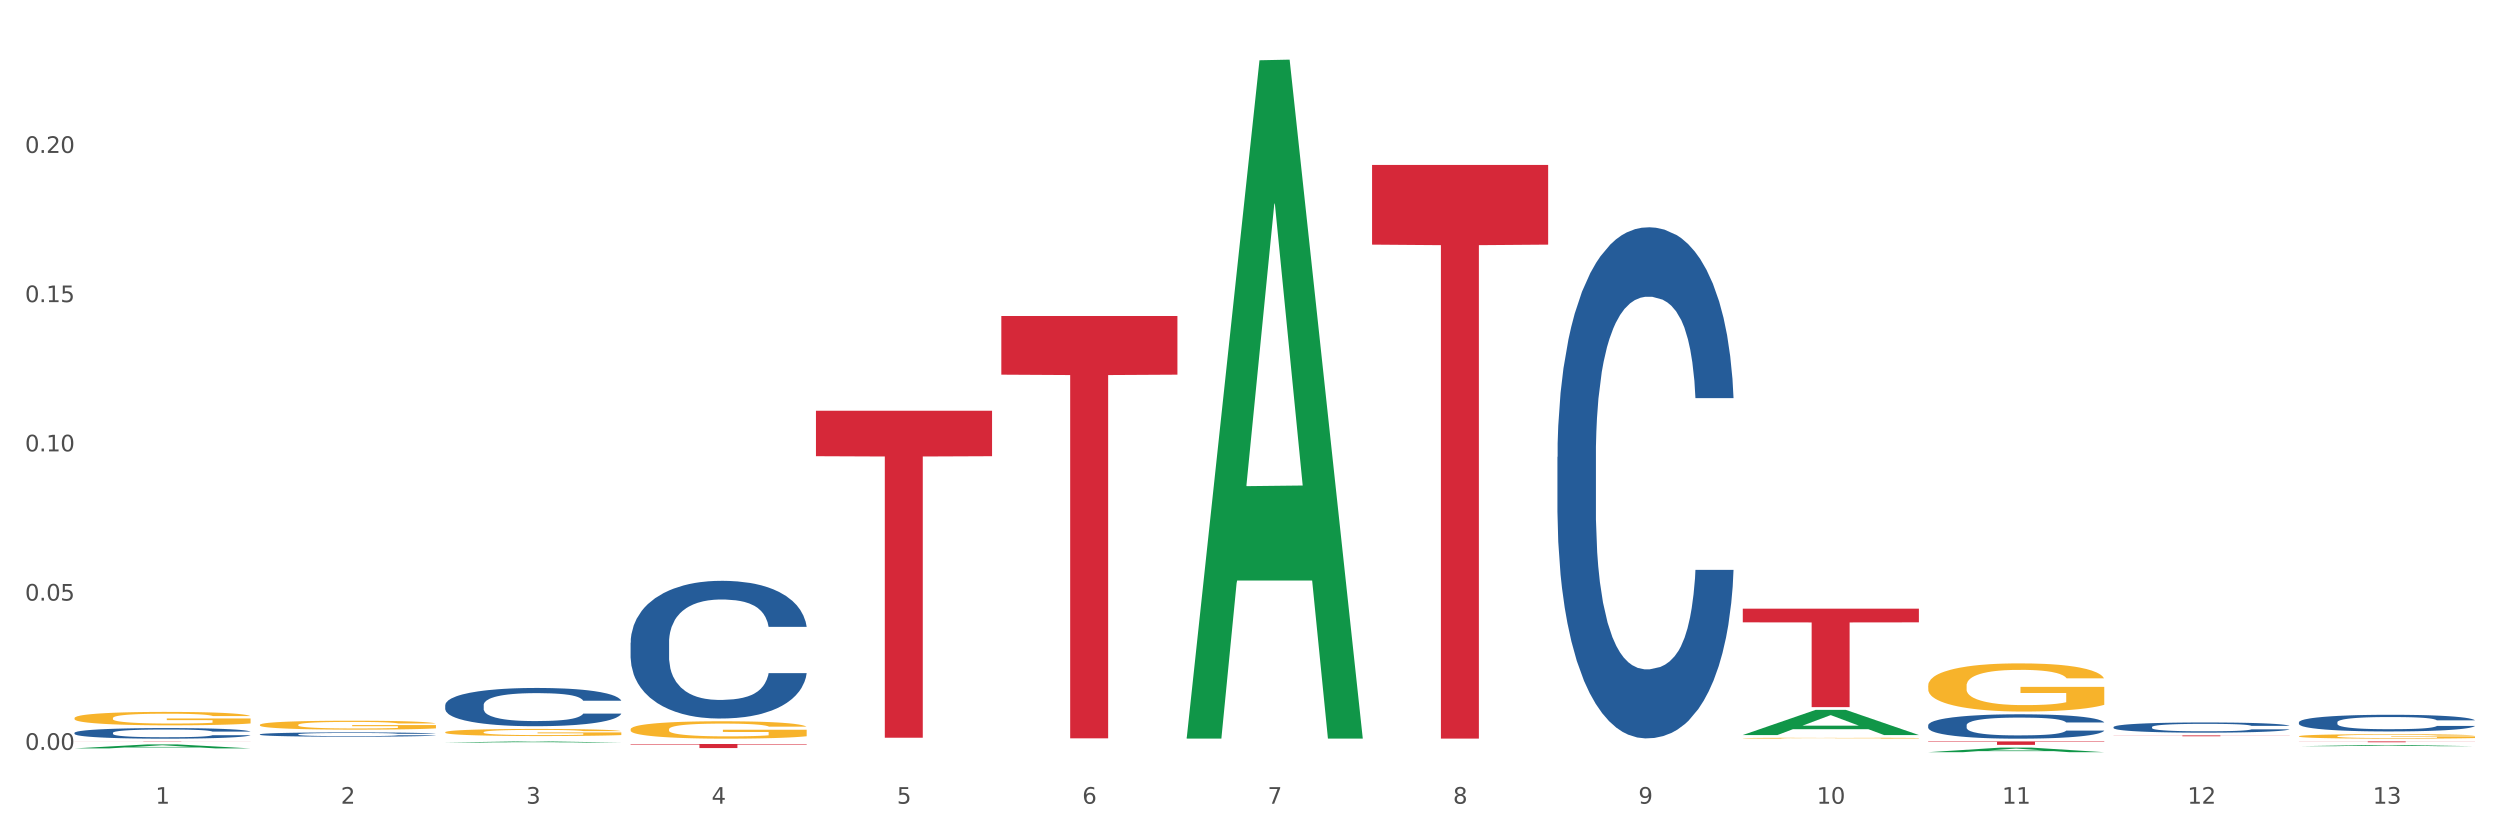
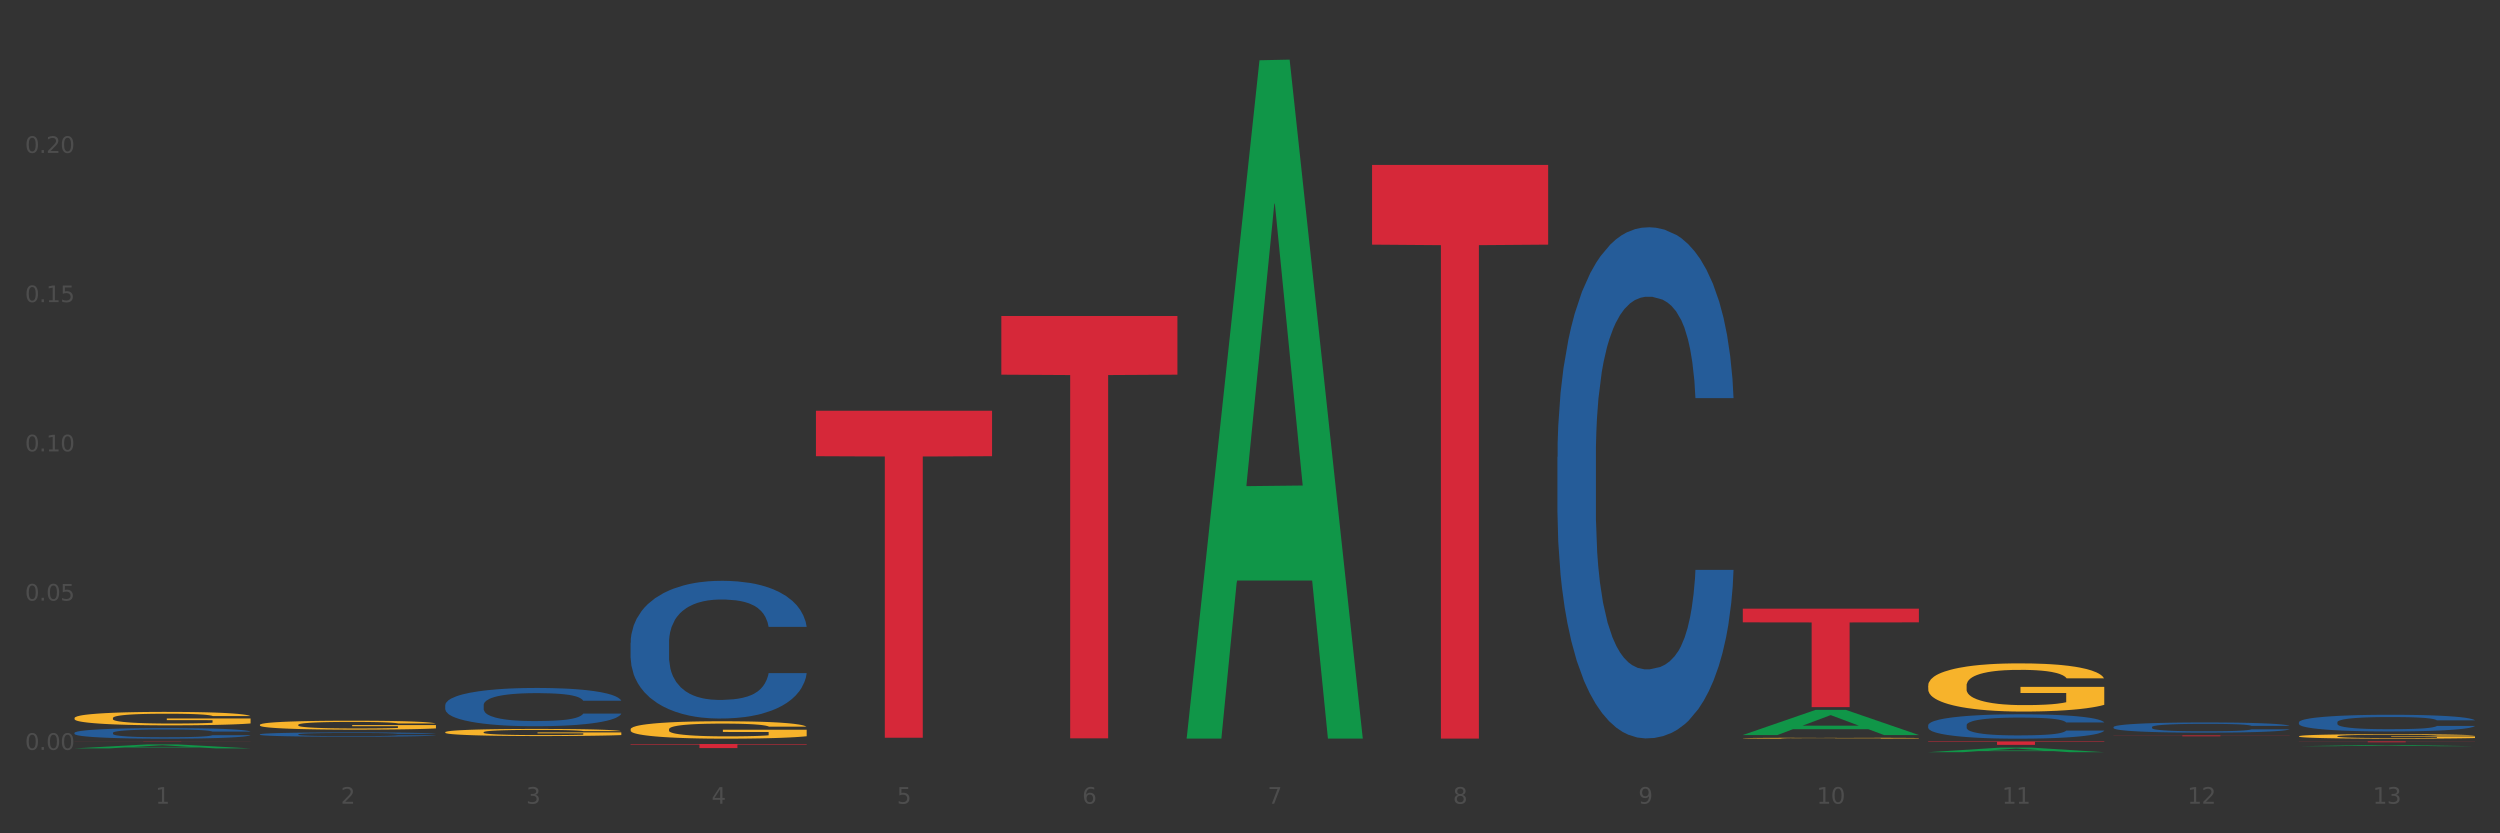
<svg xmlns="http://www.w3.org/2000/svg" xmlns:xlink="http://www.w3.org/1999/xlink" width="1080pt" height="360pt" viewBox="0 0 1080 360" version="1.1">
  <rect x="0" y="0" width="1080" height="360" fill="#333333" stroke="none" />
  <defs>
    <style type="text/css">*{stroke-linejoin: round; stroke-linecap: butt}</style>
  </defs>
  <g id="figure_1">
    <g id="patch_1">
-       <path d="M 0 360  L 1080 360  L 1080 0  L 0 0  z " style="fill: #ffffff; stroke: #ffffff; stroke-linejoin: miter" />
-     </g>
+       </g>
    <g id="axes_1">
      <g id="matplotlib.axis_1">
        <g id="xtick_1">
          <g id="text_1">
            <g style="fill: #4d4d4d" transform="translate(67.159 347.204) scale(0.096 -0.096)">
              <defs>
                <path id="DejaVuSans-31" d="M 794 531  L 1825 531  L 1825 4091  L 703 3866  L 703 4441  L 1819 4666  L 2450 4666  L 2450 531  L 3481 531  L 3481 0  L 794 0  L 794 531  z " transform="scale(0.016)" />
              </defs>
              <use xlink:href="#DejaVuSans-31" />
            </g>
          </g>
        </g>
        <g id="xtick_2">
          <g id="text_2">
            <g style="fill: #4d4d4d" transform="translate(147.238 347.204) scale(0.096 -0.096)">
              <defs>
                <path id="DejaVuSans-32" d="M 1228 531  L 3431 531  L 3431 0  L 469 0  L 469 531  Q 828 903 1448 1529  Q 2069 2156 2228 2338  Q 2531 2678 2651 2914  Q 2772 3150 2772 3378  Q 2772 3750 2511 3984  Q 2250 4219 1831 4219  Q 1534 4219 1204 4116  Q 875 4013 500 3803  L 500 4441  Q 881 4594 1212 4672  Q 1544 4750 1819 4750  Q 2544 4750 2975 4387  Q 3406 4025 3406 3419  Q 3406 3131 3298 2873  Q 3191 2616 2906 2266  Q 2828 2175 2409 1742  Q 1991 1309 1228 531  z " transform="scale(0.016)" />
              </defs>
              <use xlink:href="#DejaVuSans-32" />
            </g>
          </g>
        </g>
        <g id="xtick_3">
          <g id="text_3">
            <g style="fill: #4d4d4d" transform="translate(227.317 347.204) scale(0.096 -0.096)">
              <defs>
                <path id="DejaVuSans-33" d="M 2597 2516  Q 3050 2419 3304 2112  Q 3559 1806 3559 1356  Q 3559 666 3084 287  Q 2609 -91 1734 -91  Q 1441 -91 1130 -33  Q 819 25 488 141  L 488 750  Q 750 597 1062 519  Q 1375 441 1716 441  Q 2309 441 2620 675  Q 2931 909 2931 1356  Q 2931 1769 2642 2001  Q 2353 2234 1838 2234  L 1294 2234  L 1294 2753  L 1863 2753  Q 2328 2753 2575 2939  Q 2822 3125 2822 3475  Q 2822 3834 2567 4026  Q 2313 4219 1838 4219  Q 1578 4219 1281 4162  Q 984 4106 628 3988  L 628 4550  Q 988 4650 1302 4700  Q 1616 4750 1894 4750  Q 2613 4750 3031 4423  Q 3450 4097 3450 3541  Q 3450 3153 3228 2886  Q 3006 2619 2597 2516  z " transform="scale(0.016)" />
              </defs>
              <use xlink:href="#DejaVuSans-33" />
            </g>
          </g>
        </g>
        <g id="xtick_4">
          <g id="text_4">
            <g style="fill: #4d4d4d" transform="translate(307.396 347.204) scale(0.096 -0.096)">
              <defs>
                <path id="DejaVuSans-34" d="M 2419 4116  L 825 1625  L 2419 1625  L 2419 4116  z M 2253 4666  L 3047 4666  L 3047 1625  L 3713 1625  L 3713 1100  L 3047 1100  L 3047 0  L 2419 0  L 2419 1100  L 313 1100  L 313 1709  L 2253 4666  z " transform="scale(0.016)" />
              </defs>
              <use xlink:href="#DejaVuSans-34" />
            </g>
          </g>
        </g>
        <g id="xtick_5">
          <g id="text_5">
            <g style="fill: #4d4d4d" transform="translate(387.475 347.204) scale(0.096 -0.096)">
              <defs>
                <path id="DejaVuSans-35" d="M 691 4666  L 3169 4666  L 3169 4134  L 1269 4134  L 1269 2991  Q 1406 3038 1543 3061  Q 1681 3084 1819 3084  Q 2600 3084 3056 2656  Q 3513 2228 3513 1497  Q 3513 744 3044 326  Q 2575 -91 1722 -91  Q 1428 -91 1123 -41  Q 819 9 494 109  L 494 744  Q 775 591 1075 516  Q 1375 441 1709 441  Q 2250 441 2565 725  Q 2881 1009 2881 1497  Q 2881 1984 2565 2268  Q 2250 2553 1709 2553  Q 1456 2553 1204 2497  Q 953 2441 691 2322  L 691 4666  z " transform="scale(0.016)" />
              </defs>
              <use xlink:href="#DejaVuSans-35" />
            </g>
          </g>
        </g>
        <g id="xtick_6">
          <g id="text_6">
            <g style="fill: #4d4d4d" transform="translate(467.554 347.204) scale(0.096 -0.096)">
              <defs>
                <path id="DejaVuSans-36" d="M 2113 2584  Q 1688 2584 1439 2293  Q 1191 2003 1191 1497  Q 1191 994 1439 701  Q 1688 409 2113 409  Q 2538 409 2786 701  Q 3034 994 3034 1497  Q 3034 2003 2786 2293  Q 2538 2584 2113 2584  z M 3366 4563  L 3366 3988  Q 3128 4100 2886 4159  Q 2644 4219 2406 4219  Q 1781 4219 1451 3797  Q 1122 3375 1075 2522  Q 1259 2794 1537 2939  Q 1816 3084 2150 3084  Q 2853 3084 3261 2657  Q 3669 2231 3669 1497  Q 3669 778 3244 343  Q 2819 -91 2113 -91  Q 1303 -91 875 529  Q 447 1150 447 2328  Q 447 3434 972 4092  Q 1497 4750 2381 4750  Q 2619 4750 2861 4703  Q 3103 4656 3366 4563  z " transform="scale(0.016)" />
              </defs>
              <use xlink:href="#DejaVuSans-36" />
            </g>
          </g>
        </g>
        <g id="xtick_7">
          <g id="text_7">
            <g style="fill: #4d4d4d" transform="translate(547.634 347.204) scale(0.096 -0.096)">
              <defs>
                <path id="DejaVuSans-37" d="M 525 4666  L 3525 4666  L 3525 4397  L 1831 0  L 1172 0  L 2766 4134  L 525 4134  L 525 4666  z " transform="scale(0.016)" />
              </defs>
              <use xlink:href="#DejaVuSans-37" />
            </g>
          </g>
        </g>
        <g id="xtick_8">
          <g id="text_8">
            <g style="fill: #4d4d4d" transform="translate(627.713 347.204) scale(0.096 -0.096)">
              <defs>
                <path id="DejaVuSans-38" d="M 2034 2216  Q 1584 2216 1326 1975  Q 1069 1734 1069 1313  Q 1069 891 1326 650  Q 1584 409 2034 409  Q 2484 409 2743 651  Q 3003 894 3003 1313  Q 3003 1734 2745 1975  Q 2488 2216 2034 2216  z M 1403 2484  Q 997 2584 770 2862  Q 544 3141 544 3541  Q 544 4100 942 4425  Q 1341 4750 2034 4750  Q 2731 4750 3128 4425  Q 3525 4100 3525 3541  Q 3525 3141 3298 2862  Q 3072 2584 2669 2484  Q 3125 2378 3379 2068  Q 3634 1759 3634 1313  Q 3634 634 3220 271  Q 2806 -91 2034 -91  Q 1263 -91 848 271  Q 434 634 434 1313  Q 434 1759 690 2068  Q 947 2378 1403 2484  z M 1172 3481  Q 1172 3119 1398 2916  Q 1625 2713 2034 2713  Q 2441 2713 2670 2916  Q 2900 3119 2900 3481  Q 2900 3844 2670 4047  Q 2441 4250 2034 4250  Q 1625 4250 1398 4047  Q 1172 3844 1172 3481  z " transform="scale(0.016)" />
              </defs>
              <use xlink:href="#DejaVuSans-38" />
            </g>
          </g>
        </g>
        <g id="xtick_9">
          <g id="text_9">
            <g style="fill: #4d4d4d" transform="translate(707.792 347.204) scale(0.096 -0.096)">
              <defs>
                <path id="DejaVuSans-39" d="M 703 97  L 703 672  Q 941 559 1184 500  Q 1428 441 1663 441  Q 2288 441 2617 861  Q 2947 1281 2994 2138  Q 2813 1869 2534 1725  Q 2256 1581 1919 1581  Q 1219 1581 811 2004  Q 403 2428 403 3163  Q 403 3881 828 4315  Q 1253 4750 1959 4750  Q 2769 4750 3195 4129  Q 3622 3509 3622 2328  Q 3622 1225 3098 567  Q 2575 -91 1691 -91  Q 1453 -91 1209 -44  Q 966 3 703 97  z M 1959 2075  Q 2384 2075 2632 2365  Q 2881 2656 2881 3163  Q 2881 3666 2632 3958  Q 2384 4250 1959 4250  Q 1534 4250 1286 3958  Q 1038 3666 1038 3163  Q 1038 2656 1286 2365  Q 1534 2075 1959 2075  z " transform="scale(0.016)" />
              </defs>
              <use xlink:href="#DejaVuSans-39" />
            </g>
          </g>
        </g>
        <g id="xtick_10">
          <g id="text_10">
            <g style="fill: #4d4d4d" transform="translate(784.817 347.204) scale(0.096 -0.096)">
              <defs>
                <path id="DejaVuSans-30" d="M 2034 4250  Q 1547 4250 1301 3770  Q 1056 3291 1056 2328  Q 1056 1369 1301 889  Q 1547 409 2034 409  Q 2525 409 2770 889  Q 3016 1369 3016 2328  Q 3016 3291 2770 3770  Q 2525 4250 2034 4250  z M 2034 4750  Q 2819 4750 3233 4129  Q 3647 3509 3647 2328  Q 3647 1150 3233 529  Q 2819 -91 2034 -91  Q 1250 -91 836 529  Q 422 1150 422 2328  Q 422 3509 836 4129  Q 1250 4750 2034 4750  z " transform="scale(0.016)" />
              </defs>
              <use xlink:href="#DejaVuSans-31" />
              <use xlink:href="#DejaVuSans-30" transform="translate(63.623 0)" />
            </g>
          </g>
        </g>
        <g id="xtick_11">
          <g id="text_11">
            <g style="fill: #4d4d4d" transform="translate(864.896 347.204) scale(0.096 -0.096)">
              <use xlink:href="#DejaVuSans-31" />
              <use xlink:href="#DejaVuSans-31" transform="translate(63.623 0)" />
            </g>
          </g>
        </g>
        <g id="xtick_12">
          <g id="text_12">
            <g style="fill: #4d4d4d" transform="translate(944.975 347.204) scale(0.096 -0.096)">
              <use xlink:href="#DejaVuSans-31" />
              <use xlink:href="#DejaVuSans-32" transform="translate(63.623 0)" />
            </g>
          </g>
        </g>
        <g id="xtick_13">
          <g id="text_13">
            <g style="fill: #4d4d4d" transform="translate(1025.054 347.204) scale(0.096 -0.096)">
              <use xlink:href="#DejaVuSans-31" />
              <use xlink:href="#DejaVuSans-33" transform="translate(63.623 0)" />
            </g>
          </g>
        </g>
        <g id="xtick_14" />
        <g id="xtick_15" />
        <g id="xtick_16" />
        <g id="xtick_17" />
        <g id="xtick_18" />
        <g id="xtick_19" />
        <g id="xtick_20" />
        <g id="xtick_21" />
        <g id="xtick_22" />
        <g id="xtick_23" />
        <g id="xtick_24" />
        <g id="xtick_25" />
      </g>
      <g id="matplotlib.axis_2">
        <g id="ytick_1">
          <g id="text_14">
            <g style="fill: #4d4d4d" transform="translate(10.8 323.934) scale(0.096 -0.096)">
              <defs>
                <path id="DejaVuSans-2e" d="M 684 794  L 1344 794  L 1344 0  L 684 0  L 684 794  z " transform="scale(0.016)" />
              </defs>
              <use xlink:href="#DejaVuSans-30" />
              <use xlink:href="#DejaVuSans-2e" transform="translate(63.623 0)" />
              <use xlink:href="#DejaVuSans-30" transform="translate(95.41 0)" />
              <use xlink:href="#DejaVuSans-30" transform="translate(159.033 0)" />
            </g>
          </g>
        </g>
        <g id="ytick_2">
          <g id="text_15">
            <g style="fill: #4d4d4d" transform="translate(10.8 259.464) scale(0.096 -0.096)">
              <use xlink:href="#DejaVuSans-30" />
              <use xlink:href="#DejaVuSans-2e" transform="translate(63.623 0)" />
              <use xlink:href="#DejaVuSans-30" transform="translate(95.41 0)" />
              <use xlink:href="#DejaVuSans-35" transform="translate(159.033 0)" />
            </g>
          </g>
        </g>
        <g id="ytick_3">
          <g id="text_16">
            <g style="fill: #4d4d4d" transform="translate(10.8 194.993) scale(0.096 -0.096)">
              <use xlink:href="#DejaVuSans-30" />
              <use xlink:href="#DejaVuSans-2e" transform="translate(63.623 0)" />
              <use xlink:href="#DejaVuSans-31" transform="translate(95.41 0)" />
              <use xlink:href="#DejaVuSans-30" transform="translate(159.033 0)" />
            </g>
          </g>
        </g>
        <g id="ytick_4">
          <g id="text_17">
            <g style="fill: #4d4d4d" transform="translate(10.8 130.523) scale(0.096 -0.096)">
              <use xlink:href="#DejaVuSans-30" />
              <use xlink:href="#DejaVuSans-2e" transform="translate(63.623 0)" />
              <use xlink:href="#DejaVuSans-31" transform="translate(95.41 0)" />
              <use xlink:href="#DejaVuSans-35" transform="translate(159.033 0)" />
            </g>
          </g>
        </g>
        <g id="ytick_5">
          <g id="text_18">
            <g style="fill: #4d4d4d" transform="translate(10.8 66.053) scale(0.096 -0.096)">
              <use xlink:href="#DejaVuSans-30" />
              <use xlink:href="#DejaVuSans-2e" transform="translate(63.623 0)" />
              <use xlink:href="#DejaVuSans-32" transform="translate(95.41 0)" />
              <use xlink:href="#DejaVuSans-30" transform="translate(159.033 0)" />
            </g>
          </g>
        </g>
        <g id="ytick_6" />
        <g id="ytick_7" />
        <g id="ytick_8" />
        <g id="ytick_9" />
        <g id="ytick_10" />
      </g>
      <g id="PolyCollection_1">
        <path d="M 993.125 318.062  L 993.215 318.06  L 993.215 317.996  L 993.394 317.941  L 994.292 317.808  L 995.64 317.698  L 996.628 317.639  L 997.616 317.591  L 998.783 317.543  L 1000.22 317.493  L 1002.825 317.421  L 1004.442 317.383  L 1006.418 317.344  L 1010.01 317.287  L 1012.615 317.255  L 1015.31 317.229  L 1019.711 317.197  L 1022.585 317.183  L 1025.639 317.172  L 1029.321 317.165  L 1032.105 317.163  L 1038.213 317.168  L 1043.422 317.184  L 1045.937 317.197  L 1049.171 317.218  L 1050.877 317.232  L 1053.662 317.261  L 1056.536 317.298  L 1058.512 317.33  L 1061.476 317.39  L 1063.721 317.451  L 1065.787 317.525  L 1066.865 317.577  L 1067.673 317.625  L 1068.392 317.68  L 1069.11 317.767  L 1052.943 317.767  L 1052.314 317.705  L 1051.326 317.646  L 1049.889 317.589  L 1048.632 317.554  L 1046.476 317.509  L 1044.5 317.481  L 1042.434 317.46  L 1039.92 317.442  L 1037.944 317.433  L 1035.159 317.426  L 1029.68 317.428  L 1025.998 317.442  L 1023.483 317.46  L 1021.866 317.476  L 1020.429 317.493  L 1018.813 317.518  L 1016.926 317.556  L 1015.579 317.589  L 1014.232 317.632  L 1013.154 317.675  L 1012.166 317.724  L 1011.358 317.778  L 1010.729 317.833  L 1010.19 317.9  L 1009.741 318.012  L 1009.741 318.256  L 1009.921 318.311  L 1010.37 318.384  L 1010.909 318.439  L 1011.807 318.504  L 1012.615 318.549  L 1014.142 318.613  L 1015.849 318.666  L 1017.196 318.7  L 1018.543 318.728  L 1020.878 318.767  L 1023.483 318.799  L 1025.728 318.819  L 1028.782 318.837  L 1030.848 318.844  L 1032.644 318.847  L 1037.045 318.847  L 1040.189 318.842  L 1043.692 318.83  L 1046.386 318.814  L 1048.632 318.794  L 1051.147 318.762  L 1052.763 318.732  L 1052.763 318.361  L 1033.004 318.359  L 1033.004 318.112  L 1069.2 318.112  L 1069.2 318.837  L 1067.673 318.874  L 1065.967 318.908  L 1064.17 318.938  L 1061.476 318.975  L 1058.242 319.011  L 1055.368 319.036  L 1052.314 319.057  L 1048.722 319.077  L 1044.051 319.094  L 1041.177 319.101  L 1037.584 319.107  L 1033.363 319.109  L 1029.68 319.105  L 1026.088 319.096  L 1022.315 319.08  L 1018.633 319.057  L 1015.849 319.034  L 1013.064 319.005  L 1010.1 318.968  L 1007.765 318.933  L 1005.969 318.901  L 1003.993 318.86  L 1001.837 318.806  L 1000.22 318.759  L 998.783 318.709  L 997.256 318.645  L 996.179 318.59  L 995.101 318.52  L 994.472 318.469  L 993.754 318.389  L 993.215 318.277  L 993.125 318.062  z " clip-path="url(#pa8d720cf27)" style="fill: #f7b32b" />
        <path d="M 752.887 318.897  L 752.977 318.896  L 752.977 318.883  L 753.157 318.872  L 754.055 318.845  L 755.402 318.823  L 756.39 318.811  L 757.378 318.801  L 758.546 318.792  L 759.983 318.782  L 762.588 318.767  L 764.204 318.759  L 766.18 318.751  L 769.773 318.74  L 772.378 318.733  L 775.072 318.728  L 779.473 318.721  L 782.347 318.719  L 785.401 318.716  L 789.084 318.715  L 791.868 318.715  L 797.976 318.716  L 803.185 318.719  L 805.7 318.721  L 808.933 318.726  L 810.64 318.729  L 813.424 318.734  L 816.298 318.742  L 818.274 318.748  L 821.238 318.761  L 823.484 318.773  L 825.549 318.788  L 826.627 318.798  L 827.436 318.808  L 828.154 318.819  L 828.873 318.837  L 812.706 318.837  L 812.077 318.824  L 811.089 318.812  L 809.652 318.801  L 808.394 318.794  L 806.239 318.785  L 804.263 318.779  L 802.197 318.775  L 799.682 318.771  L 797.706 318.769  L 794.922 318.768  L 789.443 318.768  L 785.76 318.771  L 783.246 318.775  L 781.629 318.778  L 780.192 318.782  L 778.575 318.787  L 776.689 318.794  L 775.342 318.801  L 773.994 318.81  L 772.917 318.818  L 771.929 318.828  L 771.12 318.839  L 770.492 318.85  L 769.953 318.864  L 769.504 318.887  L 769.504 318.936  L 769.683 318.947  L 770.132 318.962  L 770.671 318.973  L 771.569 318.986  L 772.378 318.995  L 773.905 319.008  L 775.611 319.019  L 776.958 319.026  L 778.306 319.032  L 780.641 319.039  L 783.246 319.046  L 785.491 319.05  L 788.545 319.053  L 790.611 319.055  L 792.407 319.056  L 796.808 319.056  L 799.952 319.055  L 803.454 319.052  L 806.149 319.049  L 808.394 319.045  L 810.909 319.038  L 812.526 319.032  L 812.526 318.957  L 792.766 318.957  L 792.766 318.907  L 828.963 318.907  L 828.963 319.053  L 827.436 319.061  L 825.729 319.068  L 823.933 319.074  L 821.238 319.082  L 818.005 319.089  L 815.131 319.094  L 812.077 319.098  L 808.484 319.102  L 803.814 319.106  L 800.94 319.107  L 797.347 319.108  L 793.125 319.109  L 789.443 319.108  L 785.85 319.106  L 782.078 319.103  L 778.395 319.098  L 775.611 319.093  L 772.827 319.088  L 769.863 319.08  L 767.528 319.073  L 765.731 319.066  L 763.755 319.058  L 761.6 319.047  L 759.983 319.038  L 758.546 319.028  L 757.019 319.015  L 755.941 319.004  L 754.863 318.989  L 754.235 318.979  L 753.516 318.963  L 752.977 318.94  L 752.887 318.897  z " clip-path="url(#pa8d720cf27)" style="fill: #f7b32b" />
        <path d="M 32.175 316.584  L 32.265 316.579  L 32.265 316.462  L 32.535 316.303  L 33.524 316.01  L 34.783 315.788  L 36.941 315.528  L 38.11 315.42  L 39.639 315.298  L 42.786 315.101  L 46.383 314.934  L 48.901 314.842  L 50.789 314.783  L 55.016 314.678  L 57.443 314.632  L 59.961 314.595  L 62.119 314.57  L 65.716 314.54  L 68.594 314.528  L 71.921 314.524  L 74.709 314.528  L 78.396 314.544  L 83.791 314.595  L 85.859 314.624  L 88.647 314.674  L 91.524 314.741  L 93.862 314.808  L 96.56 314.905  L 99.348 315.03  L 102.045 315.189  L 103.934 315.336  L 105.463 315.491  L 106.811 315.679  L 107.801 315.884  L 108.25 316.056  L 91.794 316.056  L 91.345 315.901  L 90.445 315.734  L 89.546 315.621  L 88.557 315.528  L 87.028 315.424  L 85.679 315.357  L 83.431 315.277  L 81.363 315.227  L 79.655 315.198  L 77.586 315.173  L 73.18 315.147  L 70.033 315.147  L 68.054 315.156  L 65.627 315.177  L 63.558 315.206  L 61.13 315.256  L 59.242 315.311  L 57.354 315.382  L 56.274 315.432  L 54.656 315.524  L 53.577 315.6  L 52.138 315.729  L 51.329 315.822  L 49.89 316.06  L 49.26 316.236  L 48.991 316.358  L 48.811 316.492  L 48.811 317.145  L 49.35 317.438  L 49.8 317.563  L 50.519 317.706  L 51.868 317.89  L 53.847 318.07  L 55.915 318.2  L 57.623 318.279  L 59.242 318.338  L 60.861 318.384  L 62.839 318.426  L 64.457 318.451  L 66.885 318.476  L 69.763 318.489  L 72.011 318.489  L 76.597 318.468  L 78.665 318.447  L 80.644 318.418  L 82.802 318.372  L 84.51 318.321  L 85.5 318.284  L 87.118 318.204  L 88.377 318.12  L 89.456 318.024  L 90.176 317.94  L 90.985 317.815  L 91.614 317.672  L 91.794 317.597  L 108.25 317.597  L 107.89 317.748  L 107.261 317.894  L 106.002 318.091  L 105.013 318.204  L 103.484 318.342  L 101.866 318.46  L 99.618 318.589  L 97.549 318.686  L 95.391 318.769  L 93.053 318.845  L 88.827 318.949  L 87.298 318.979  L 84.061 319.029  L 81.543 319.058  L 77.856 319.088  L 74.079 319.104  L 70.123 319.109  L 66.616 319.1  L 62.749 319.075  L 60.321 319.05  L 57.623 319.012  L 54.476 318.954  L 51.509 318.882  L 48.721 318.799  L 46.113 318.702  L 43.685 318.594  L 40.538 318.413  L 38.2 318.238  L 36.491 318.074  L 35.322 317.936  L 34.153 317.76  L 33.524 317.639  L 32.535 317.346  L 32.175 317.074  L 32.175 316.584  z " clip-path="url(#pa8d720cf27)" style="fill: #255c99" />
        <path d="M 832.967 296.196  L 833.056 296.177  L 833.056 295.493  L 833.236 294.903  L 834.134 293.477  L 835.481 292.299  L 836.469 291.672  L 837.457 291.158  L 838.625 290.645  L 840.062 290.113  L 842.667 289.333  L 844.283 288.934  L 846.259 288.516  L 849.852 287.908  L 852.457 287.565  L 855.151 287.28  L 859.552 286.938  L 862.427 286.786  L 865.48 286.672  L 869.163 286.596  L 871.947 286.577  L 878.055 286.634  L 883.264 286.805  L 885.779 286.938  L 889.012 287.166  L 890.719 287.318  L 893.503 287.623  L 896.377 288.022  L 898.353 288.364  L 901.317 289.01  L 903.563 289.657  L 905.629 290.455  L 906.706 291.006  L 907.515 291.519  L 908.233 292.109  L 908.952 293.04  L 892.785 293.04  L 892.156 292.375  L 891.168 291.748  L 889.731 291.139  L 888.474 290.759  L 886.318 290.284  L 884.342 289.98  L 882.276 289.752  L 879.761 289.562  L 877.785 289.466  L 875.001 289.39  L 869.522 289.409  L 865.84 289.562  L 863.325 289.752  L 861.708 289.923  L 860.271 290.113  L 858.654 290.379  L 856.768 290.778  L 855.421 291.139  L 854.074 291.596  L 852.996 292.052  L 852.008 292.584  L 851.199 293.154  L 850.571 293.744  L 850.032 294.466  L 849.583 295.664  L 849.583 298.268  L 849.762 298.857  L 850.211 299.637  L 850.75 300.226  L 851.648 300.929  L 852.457 301.404  L 853.984 302.089  L 855.69 302.659  L 857.038 303.02  L 858.385 303.324  L 860.72 303.743  L 863.325 304.085  L 865.57 304.294  L 868.624 304.484  L 870.69 304.56  L 872.486 304.598  L 876.887 304.598  L 880.031 304.541  L 883.534 304.408  L 886.228 304.237  L 888.474 304.028  L 890.988 303.686  L 892.605 303.362  L 892.605 299.389  L 872.845 299.37  L 872.845 296.728  L 909.042 296.728  L 909.042 304.484  L 907.515 304.883  L 905.808 305.244  L 904.012 305.568  L 901.317 305.967  L 898.084 306.347  L 895.21 306.613  L 892.156 306.841  L 888.563 307.05  L 883.893 307.24  L 881.019 307.316  L 877.426 307.374  L 873.205 307.393  L 869.522 307.355  L 865.929 307.259  L 862.157 307.088  L 858.475 306.841  L 855.69 306.594  L 852.906 306.29  L 849.942 305.891  L 847.607 305.511  L 845.81 305.168  L 843.834 304.731  L 841.679 304.161  L 840.062 303.648  L 838.625 303.115  L 837.098 302.431  L 836.02 301.842  L 834.942 301.1  L 834.314 300.549  L 833.595 299.694  L 833.056 298.496  L 832.967 296.196  z " clip-path="url(#pa8d720cf27)" style="fill: #f7b32b" />
        <path d="M 272.412 315.062  L 272.502 315.055  L 272.502 314.808  L 272.682 314.595  L 273.58 314.079  L 274.927 313.653  L 275.915 313.427  L 276.903 313.241  L 278.071 313.056  L 279.508 312.863  L 282.113 312.581  L 283.729 312.437  L 285.705 312.286  L 289.298 312.066  L 291.903 311.942  L 294.597 311.839  L 298.998 311.716  L 301.873 311.661  L 304.926 311.62  L 308.609 311.592  L 311.393 311.585  L 317.501 311.606  L 322.71 311.668  L 325.225 311.716  L 328.458 311.798  L 330.165 311.853  L 332.949 311.963  L 335.823 312.107  L 337.799 312.231  L 340.763 312.465  L 343.009 312.698  L 345.075 312.987  L 346.152 313.186  L 346.961 313.372  L 347.679 313.585  L 348.398 313.921  L 332.231 313.921  L 331.602 313.681  L 330.614 313.454  L 329.177 313.234  L 327.919 313.097  L 325.764 312.925  L 323.788 312.815  L 321.722 312.733  L 319.207 312.664  L 317.231 312.63  L 314.447 312.602  L 308.968 312.609  L 305.286 312.664  L 302.771 312.733  L 301.154 312.794  L 299.717 312.863  L 298.1 312.959  L 296.214 313.104  L 294.867 313.234  L 293.52 313.399  L 292.442 313.564  L 291.454 313.756  L 290.645 313.962  L 290.017 314.175  L 289.478 314.437  L 289.029 314.869  L 289.029 315.811  L 289.208 316.024  L 289.657 316.305  L 290.196 316.518  L 291.094 316.773  L 291.903 316.944  L 293.43 317.192  L 295.136 317.398  L 296.483 317.528  L 297.831 317.638  L 300.166 317.789  L 302.771 317.913  L 305.016 317.989  L 308.07 318.057  L 310.136 318.085  L 311.932 318.099  L 316.333 318.099  L 319.477 318.078  L 322.98 318.03  L 325.674 317.968  L 327.919 317.892  L 330.434 317.769  L 332.051 317.652  L 332.051 316.216  L 312.291 316.209  L 312.291 315.254  L 348.488 315.254  L 348.488 318.057  L 346.961 318.202  L 345.254 318.332  L 343.458 318.449  L 340.763 318.593  L 337.53 318.731  L 334.656 318.827  L 331.602 318.909  L 328.009 318.985  L 323.339 319.054  L 320.465 319.081  L 316.872 319.102  L 312.651 319.109  L 308.968 319.095  L 305.375 319.06  L 301.603 318.999  L 297.921 318.909  L 295.136 318.82  L 292.352 318.71  L 289.388 318.566  L 287.053 318.428  L 285.256 318.305  L 283.28 318.147  L 281.125 317.941  L 279.508 317.755  L 278.071 317.563  L 276.544 317.315  L 275.466 317.102  L 274.388 316.834  L 273.76 316.635  L 273.041 316.326  L 272.502 315.893  L 272.412 315.062  z " clip-path="url(#pa8d720cf27)" style="fill: #f7b32b" />
        <path d="M 192.333 316.323  L 192.423 316.32  L 192.423 316.22  L 192.603 316.133  L 193.501 315.923  L 194.848 315.749  L 195.836 315.656  L 196.824 315.581  L 197.992 315.505  L 199.429 315.427  L 202.034 315.312  L 203.65 315.253  L 205.626 315.191  L 209.219 315.102  L 211.824 315.051  L 214.518 315.009  L 218.919 314.959  L 221.793 314.936  L 224.847 314.919  L 228.53 314.908  L 231.314 314.905  L 237.422 314.914  L 242.631 314.939  L 245.146 314.959  L 248.379 314.992  L 250.086 315.015  L 252.87 315.06  L 255.744 315.118  L 257.72 315.169  L 260.684 315.264  L 262.93 315.359  L 264.995 315.477  L 266.073 315.558  L 266.882 315.634  L 267.6 315.721  L 268.319 315.858  L 252.152 315.858  L 251.523 315.76  L 250.535 315.668  L 249.098 315.578  L 247.84 315.522  L 245.685 315.452  L 243.709 315.407  L 241.643 315.373  L 239.128 315.345  L 237.152 315.331  L 234.368 315.32  L 228.889 315.323  L 225.206 315.345  L 222.692 315.373  L 221.075 315.399  L 219.638 315.427  L 218.021 315.466  L 216.135 315.525  L 214.788 315.578  L 213.44 315.645  L 212.363 315.712  L 211.375 315.791  L 210.566 315.875  L 209.937 315.962  L 209.399 316.068  L 208.949 316.245  L 208.949 316.629  L 209.129 316.716  L 209.578 316.83  L 210.117 316.917  L 211.015 317.021  L 211.824 317.091  L 213.351 317.192  L 215.057 317.276  L 216.404 317.329  L 217.752 317.374  L 220.087 317.436  L 222.692 317.486  L 224.937 317.517  L 227.991 317.545  L 230.057 317.556  L 231.853 317.562  L 236.254 317.562  L 239.398 317.553  L 242.9 317.534  L 245.595 317.508  L 247.84 317.478  L 250.355 317.427  L 251.972 317.38  L 251.972 316.794  L 232.212 316.791  L 232.212 316.402  L 268.408 316.402  L 268.408 317.545  L 266.882 317.604  L 265.175 317.657  L 263.379 317.705  L 260.684 317.763  L 257.451 317.819  L 254.577 317.859  L 251.523 317.892  L 247.93 317.923  L 243.26 317.951  L 240.386 317.962  L 236.793 317.971  L 232.571 317.974  L 228.889 317.968  L 225.296 317.954  L 221.524 317.929  L 217.841 317.892  L 215.057 317.856  L 212.273 317.811  L 209.309 317.752  L 206.974 317.696  L 205.177 317.646  L 203.201 317.581  L 201.046 317.497  L 199.429 317.422  L 197.992 317.343  L 196.465 317.242  L 195.387 317.155  L 194.309 317.046  L 193.681 316.965  L 192.962 316.839  L 192.423 316.662  L 192.333 316.323  z " clip-path="url(#pa8d720cf27)" style="fill: #f7b32b" />
        <path d="M 112.254 317.23  L 112.344 317.229  L 112.344 317.181  L 112.614 317.116  L 113.603 316.996  L 114.862 316.905  L 117.02 316.799  L 118.189 316.755  L 119.718 316.705  L 122.865 316.625  L 126.462 316.556  L 128.98 316.519  L 130.868 316.495  L 135.095 316.452  L 137.523 316.433  L 140.04 316.418  L 142.199 316.408  L 145.796 316.396  L 148.673 316.39  L 152 316.389  L 154.788 316.39  L 158.475 316.397  L 163.87 316.418  L 165.938 316.43  L 168.726 316.45  L 171.604 316.478  L 173.942 316.505  L 176.639 316.544  L 179.427 316.596  L 182.125 316.661  L 184.013 316.721  L 185.542 316.784  L 186.891 316.861  L 187.88 316.945  L 188.329 317.015  L 171.873 317.015  L 171.424 316.952  L 170.525 316.883  L 169.625 316.837  L 168.636 316.799  L 167.107 316.757  L 165.759 316.729  L 163.51 316.697  L 161.442 316.676  L 159.734 316.664  L 157.665 316.654  L 153.259 316.644  L 150.112 316.644  L 148.134 316.647  L 145.706 316.656  L 143.637 316.668  L 141.209 316.688  L 139.321 316.71  L 137.433 316.739  L 136.354 316.76  L 134.735 316.798  L 133.656 316.828  L 132.217 316.881  L 131.408 316.919  L 129.969 317.017  L 129.34 317.088  L 129.07 317.138  L 128.89 317.193  L 128.89 317.46  L 129.43 317.58  L 129.879 317.631  L 130.599 317.689  L 131.947 317.764  L 133.926 317.838  L 135.994 317.891  L 137.702 317.923  L 139.321 317.947  L 140.94 317.966  L 142.918 317.983  L 144.537 317.994  L 146.965 318.004  L 149.842 318.009  L 152.09 318.009  L 156.676 318  L 158.745 317.992  L 160.723 317.98  L 162.881 317.961  L 164.59 317.941  L 165.579 317.925  L 167.197 317.893  L 168.456 317.858  L 169.535 317.819  L 170.255 317.785  L 171.064 317.734  L 171.694 317.675  L 171.873 317.645  L 188.329 317.645  L 187.97 317.706  L 187.34 317.766  L 186.081 317.846  L 185.092 317.893  L 183.563 317.949  L 181.945 317.997  L 179.697 318.05  L 177.628 318.089  L 175.47 318.124  L 173.132 318.154  L 168.906 318.197  L 167.377 318.209  L 164.14 318.23  L 161.622 318.242  L 157.935 318.254  L 154.158 318.26  L 150.202 318.262  L 146.695 318.259  L 142.828 318.249  L 140.4 318.238  L 137.702 318.223  L 134.555 318.199  L 131.588 318.17  L 128.8 318.136  L 126.192 318.096  L 123.764 318.052  L 120.617 317.978  L 118.279 317.906  L 116.57 317.84  L 115.401 317.783  L 114.232 317.711  L 113.603 317.662  L 112.614 317.542  L 112.254 317.431  L 112.254 317.23  z " clip-path="url(#pa8d720cf27)" style="fill: #255c99" />
        <path d="M 192.333 304.624  L 192.423 304.609  L 192.423 304.186  L 192.693 303.612  L 193.682 302.556  L 194.941 301.756  L 197.099 300.82  L 198.268 300.427  L 199.797 299.989  L 202.944 299.28  L 206.541 298.676  L 209.059 298.344  L 210.947 298.132  L 215.174 297.755  L 217.602 297.589  L 220.12 297.453  L 222.278 297.362  L 225.875 297.257  L 228.752 297.211  L 232.079 297.196  L 234.867 297.211  L 238.554 297.272  L 243.949 297.453  L 246.018 297.559  L 248.805 297.74  L 251.683 297.981  L 254.021 298.223  L 256.718 298.57  L 259.506 299.023  L 262.204 299.597  L 264.092 300.125  L 265.621 300.684  L 266.97 301.363  L 267.959 302.103  L 268.408 302.722  L 251.953 302.722  L 251.503 302.163  L 250.604 301.559  L 249.704 301.152  L 248.715 300.82  L 247.187 300.442  L 245.838 300.201  L 243.59 299.914  L 241.521 299.733  L 239.813 299.627  L 237.745 299.536  L 233.338 299.446  L 230.191 299.446  L 228.213 299.476  L 225.785 299.551  L 223.717 299.657  L 221.289 299.838  L 219.4 300.034  L 217.512 300.291  L 216.433 300.472  L 214.814 300.804  L 213.735 301.076  L 212.296 301.544  L 211.487 301.876  L 210.048 302.737  L 209.419 303.371  L 209.149 303.809  L 208.969 304.292  L 208.969 306.647  L 209.509 307.704  L 209.958 308.157  L 210.678 308.67  L 212.027 309.334  L 214.005 309.983  L 216.073 310.451  L 217.782 310.738  L 219.4 310.949  L 221.019 311.116  L 222.997 311.267  L 224.616 311.357  L 227.044 311.448  L 229.921 311.493  L 232.169 311.493  L 236.755 311.417  L 238.824 311.342  L 240.802 311.236  L 242.96 311.07  L 244.669 310.889  L 245.658 310.753  L 247.276 310.466  L 248.535 310.164  L 249.615 309.817  L 250.334 309.515  L 251.143 309.062  L 251.773 308.549  L 251.953 308.277  L 268.408 308.277  L 268.049 308.821  L 267.419 309.349  L 266.16 310.059  L 265.171 310.466  L 263.643 310.965  L 262.024 311.387  L 259.776 311.855  L 257.708 312.203  L 255.549 312.504  L 253.211 312.776  L 248.985 313.154  L 247.456 313.259  L 244.219 313.44  L 241.701 313.546  L 238.014 313.652  L 234.238 313.712  L 230.281 313.727  L 226.774 313.697  L 222.907 313.607  L 220.479 313.516  L 217.782 313.38  L 214.634 313.169  L 211.667 312.912  L 208.879 312.61  L 206.271 312.263  L 203.843 311.87  L 200.696 311.221  L 198.358 310.587  L 196.65 309.998  L 195.481 309.5  L 194.312 308.866  L 193.682 308.428  L 192.693 307.372  L 192.333 306.39  L 192.333 304.624  z " clip-path="url(#pa8d720cf27)" style="fill: #255c99" />
        <path d="M 112.254 313.133  L 112.344 313.129  L 112.344 313.002  L 112.524 312.893  L 113.422 312.628  L 114.769 312.409  L 115.757 312.293  L 116.745 312.198  L 117.913 312.103  L 119.35 312.004  L 121.954 311.859  L 123.571 311.785  L 125.547 311.707  L 129.14 311.595  L 131.744 311.531  L 134.439 311.478  L 138.84 311.415  L 141.714 311.386  L 144.768 311.365  L 148.45 311.351  L 151.235 311.348  L 157.342 311.358  L 162.552 311.39  L 165.067 311.415  L 168.3 311.457  L 170.007 311.485  L 172.791 311.542  L 175.665 311.616  L 177.641 311.679  L 180.605 311.799  L 182.85 311.919  L 184.916 312.067  L 185.994 312.17  L 186.802 312.265  L 187.521 312.374  L 188.24 312.547  L 172.072 312.547  L 171.444 312.424  L 170.456 312.307  L 169.019 312.194  L 167.761 312.124  L 165.606 312.036  L 163.63 311.979  L 161.564 311.937  L 159.049 311.901  L 157.073 311.884  L 154.289 311.87  L 148.81 311.873  L 145.127 311.901  L 142.612 311.937  L 140.996 311.968  L 139.559 312.004  L 137.942 312.053  L 136.056 312.127  L 134.708 312.194  L 133.361 312.279  L 132.283 312.364  L 131.295 312.462  L 130.487 312.568  L 129.858 312.678  L 129.319 312.812  L 128.87 313.034  L 128.87 313.517  L 129.05 313.627  L 129.499 313.771  L 130.038 313.881  L 130.936 314.011  L 131.744 314.099  L 133.271 314.226  L 134.978 314.332  L 136.325 314.399  L 137.672 314.456  L 140.008 314.533  L 142.612 314.597  L 144.858 314.636  L 147.912 314.671  L 149.977 314.685  L 151.774 314.692  L 156.175 314.692  L 159.318 314.681  L 162.821 314.657  L 165.516 314.625  L 167.761 314.586  L 170.276 314.523  L 171.893 314.463  L 171.893 313.725  L 152.133 313.722  L 152.133 313.231  L 188.329 313.231  L 188.329 314.671  L 186.802 314.745  L 185.096 314.812  L 183.3 314.872  L 180.605 314.946  L 177.372 315.017  L 174.497 315.066  L 171.444 315.108  L 167.851 315.147  L 163.181 315.182  L 160.306 315.196  L 156.714 315.207  L 152.492 315.211  L 148.81 315.204  L 145.217 315.186  L 141.445 315.154  L 137.762 315.108  L 134.978 315.062  L 132.194 315.006  L 129.23 314.932  L 126.894 314.861  L 125.098 314.798  L 123.122 314.717  L 120.966 314.611  L 119.35 314.516  L 117.913 314.417  L 116.386 314.29  L 115.308 314.18  L 114.23 314.043  L 113.601 313.941  L 112.883 313.782  L 112.344 313.56  L 112.254 313.133  z " clip-path="url(#pa8d720cf27)" style="fill: #f7b32b" />
        <path d="M 32.175 310.222  L 32.265 310.217  L 32.265 310.026  L 32.444 309.862  L 33.343 309.464  L 34.69 309.135  L 35.678 308.96  L 36.666 308.817  L 37.833 308.674  L 39.271 308.525  L 41.875 308.308  L 43.492 308.197  L 45.468 308.08  L 49.061 307.91  L 51.665 307.815  L 54.36 307.735  L 58.761 307.64  L 61.635 307.597  L 64.689 307.566  L 68.371 307.544  L 71.156 307.539  L 77.263 307.555  L 82.473 307.603  L 84.988 307.64  L 88.221 307.703  L 89.927 307.746  L 92.712 307.831  L 95.586 307.942  L 97.562 308.038  L 100.526 308.218  L 102.771 308.398  L 104.837 308.621  L 105.915 308.775  L 106.723 308.918  L 107.442 309.082  L 108.16 309.342  L 91.993 309.342  L 91.365 309.156  L 90.377 308.981  L 88.939 308.812  L 87.682 308.706  L 85.526 308.573  L 83.55 308.488  L 81.485 308.425  L 78.97 308.372  L 76.994 308.345  L 74.209 308.324  L 68.731 308.329  L 65.048 308.372  L 62.533 308.425  L 60.917 308.472  L 59.479 308.525  L 57.863 308.6  L 55.977 308.711  L 54.629 308.812  L 53.282 308.939  L 52.204 309.066  L 51.216 309.215  L 50.408 309.374  L 49.779 309.538  L 49.24 309.74  L 48.791 310.074  L 48.791 310.8  L 48.971 310.965  L 49.42 311.182  L 49.959 311.346  L 50.857 311.543  L 51.665 311.675  L 53.192 311.866  L 54.899 312.025  L 56.246 312.126  L 57.593 312.211  L 59.929 312.327  L 62.533 312.423  L 64.779 312.481  L 67.832 312.534  L 69.898 312.555  L 71.695 312.566  L 76.096 312.566  L 79.239 312.55  L 82.742 312.513  L 85.437 312.465  L 87.682 312.407  L 90.197 312.311  L 91.814 312.221  L 91.814 311.113  L 72.054 311.108  L 72.054 310.371  L 108.25 310.371  L 108.25 312.534  L 106.723 312.645  L 105.017 312.746  L 103.22 312.836  L 100.526 312.948  L 97.292 313.054  L 94.418 313.128  L 91.365 313.192  L 87.772 313.25  L 83.101 313.303  L 80.227 313.324  L 76.635 313.34  L 72.413 313.345  L 68.731 313.335  L 65.138 313.308  L 61.366 313.261  L 57.683 313.192  L 54.899 313.123  L 52.114 313.038  L 49.15 312.927  L 46.815 312.82  L 45.019 312.725  L 43.043 312.603  L 40.887 312.444  L 39.271 312.301  L 37.833 312.152  L 36.307 311.961  L 35.229 311.797  L 34.151 311.59  L 33.522 311.436  L 32.804 311.198  L 32.265 310.864  L 32.175 310.222  z " clip-path="url(#pa8d720cf27)" style="fill: #f7b32b" />
        <path d="M 832.967 313.305  L 833.056 313.296  L 833.056 313.026  L 833.326 312.661  L 834.315 311.987  L 835.574 311.477  L 837.732 310.88  L 838.901 310.63  L 840.43 310.351  L 843.577 309.899  L 847.174 309.514  L 849.692 309.302  L 851.581 309.167  L 855.807 308.927  L 858.235 308.821  L 860.753 308.734  L 862.911 308.676  L 866.508 308.609  L 869.385 308.58  L 872.713 308.571  L 875.5 308.58  L 879.187 308.619  L 884.583 308.734  L 886.651 308.802  L 889.438 308.917  L 892.316 309.071  L 894.654 309.225  L 897.352 309.446  L 900.139 309.735  L 902.837 310.101  L 904.725 310.438  L 906.254 310.794  L 907.603 311.227  L 908.592 311.698  L 909.042 312.093  L 892.586 312.093  L 892.136 311.737  L 891.237 311.352  L 890.338 311.092  L 889.348 310.88  L 887.82 310.64  L 886.471 310.486  L 884.223 310.303  L 882.155 310.187  L 880.446 310.12  L 878.378 310.062  L 873.972 310.005  L 870.824 310.005  L 868.846 310.024  L 866.418 310.072  L 864.35 310.139  L 861.922 310.255  L 860.033 310.38  L 858.145 310.543  L 857.066 310.659  L 855.447 310.871  L 854.368 311.044  L 852.929 311.342  L 852.12 311.554  L 850.681 312.103  L 850.052 312.507  L 849.782 312.786  L 849.602 313.094  L 849.602 314.595  L 850.142 315.269  L 850.591 315.557  L 851.311 315.885  L 852.66 316.308  L 854.638 316.722  L 856.706 317.02  L 858.415 317.203  L 860.033 317.338  L 861.652 317.444  L 863.63 317.54  L 865.249 317.598  L 867.677 317.655  L 870.554 317.684  L 872.803 317.684  L 877.389 317.636  L 879.457 317.588  L 881.435 317.521  L 883.593 317.415  L 885.302 317.299  L 886.291 317.213  L 887.91 317.03  L 889.169 316.837  L 890.248 316.616  L 890.967 316.424  L 891.776 316.135  L 892.406 315.808  L 892.586 315.634  L 909.042 315.634  L 908.682 315.981  L 908.053 316.318  L 906.794 316.77  L 905.804 317.03  L 904.276 317.347  L 902.657 317.617  L 900.409 317.915  L 898.341 318.137  L 896.183 318.329  L 893.845 318.502  L 889.618 318.743  L 888.09 318.81  L 884.852 318.926  L 882.334 318.993  L 878.648 319.06  L 874.871 319.099  L 870.914 319.109  L 867.407 319.089  L 863.54 319.032  L 861.113 318.974  L 858.415 318.887  L 855.268 318.752  L 852.3 318.589  L 849.512 318.396  L 846.905 318.175  L 844.477 317.925  L 841.329 317.511  L 838.991 317.107  L 837.283 316.731  L 836.114 316.414  L 834.945 316.01  L 834.315 315.731  L 833.326 315.057  L 832.967 314.431  L 832.967 313.305  z " clip-path="url(#pa8d720cf27)" style="fill: #255c99" />
        <path d="M 272.412 277.642  L 272.502 277.588  L 272.502 276.066  L 272.772 274.001  L 273.761 270.198  L 275.02 267.318  L 277.178 263.949  L 278.347 262.536  L 279.876 260.961  L 283.023 258.407  L 286.62 256.233  L 289.138 255.038  L 291.027 254.277  L 295.253 252.919  L 297.681 252.321  L 300.199 251.832  L 302.357 251.506  L 305.954 251.126  L 308.831 250.963  L 312.159 250.908  L 314.946 250.963  L 318.633 251.18  L 324.028 251.832  L 326.097 252.212  L 328.884 252.864  L 331.762 253.734  L 334.1 254.603  L 336.798 255.853  L 339.585 257.483  L 342.283 259.548  L 344.171 261.45  L 345.7 263.46  L 347.049 265.905  L 348.038 268.568  L 348.488 270.796  L 332.032 270.796  L 331.582 268.785  L 330.683 266.612  L 329.784 265.145  L 328.794 263.949  L 327.266 262.591  L 325.917 261.721  L 323.669 260.689  L 321.601 260.037  L 319.892 259.657  L 317.824 259.331  L 313.418 259.005  L 310.27 259.005  L 308.292 259.113  L 305.864 259.385  L 303.796 259.765  L 301.368 260.417  L 299.479 261.124  L 297.591 262.047  L 296.512 262.699  L 294.893 263.895  L 293.814 264.873  L 292.375 266.557  L 291.566 267.753  L 290.127 270.85  L 289.498 273.132  L 289.228 274.708  L 289.048 276.447  L 289.048 284.923  L 289.588 288.727  L 290.037 290.357  L 290.757 292.204  L 292.106 294.595  L 294.084 296.932  L 296.152 298.616  L 297.861 299.648  L 299.479 300.409  L 301.098 301.007  L 303.076 301.55  L 304.695 301.876  L 307.123 302.202  L 310 302.365  L 312.249 302.365  L 316.835 302.094  L 318.903 301.822  L 320.881 301.442  L 323.039 300.844  L 324.748 300.192  L 325.737 299.703  L 327.356 298.67  L 328.615 297.584  L 329.694 296.334  L 330.413 295.247  L 331.222 293.617  L 331.852 291.77  L 332.032 290.792  L 348.488 290.792  L 348.128 292.748  L 347.498 294.649  L 346.24 297.203  L 345.25 298.67  L 343.722 300.463  L 342.103 301.985  L 339.855 303.669  L 337.787 304.919  L 335.629 306.006  L 333.291 306.984  L 329.064 308.342  L 327.535 308.723  L 324.298 309.375  L 321.78 309.755  L 318.094 310.135  L 314.317 310.353  L 310.36 310.407  L 306.853 310.298  L 302.986 309.972  L 300.558 309.646  L 297.861 309.157  L 294.713 308.397  L 291.746 307.473  L 288.958 306.386  L 286.351 305.136  L 283.923 303.724  L 280.775 301.387  L 278.437 299.105  L 276.729 296.986  L 275.56 295.193  L 274.391 292.911  L 273.761 291.335  L 272.772 287.531  L 272.412 283.999  L 272.412 277.642  z " clip-path="url(#pa8d720cf27)" style="fill: #255c99" />
        <path d="M 993.125 312.017  L 993.215 312.011  L 993.215 311.827  L 993.485 311.577  L 994.474 311.116  L 995.733 310.767  L 997.891 310.359  L 999.06 310.188  L 1000.588 309.998  L 1003.736 309.688  L 1007.333 309.425  L 1009.851 309.28  L 1011.739 309.188  L 1015.965 309.024  L 1018.393 308.951  L 1020.911 308.892  L 1023.069 308.853  L 1026.666 308.807  L 1029.544 308.787  L 1032.871 308.78  L 1035.659 308.787  L 1039.345 308.813  L 1044.741 308.892  L 1046.809 308.938  L 1049.597 309.017  L 1052.474 309.123  L 1054.812 309.228  L 1057.51 309.379  L 1060.298 309.576  L 1062.995 309.827  L 1064.884 310.057  L 1066.412 310.3  L 1067.761 310.596  L 1068.75 310.919  L 1069.2 311.188  L 1052.744 311.188  L 1052.294 310.945  L 1051.395 310.682  L 1050.496 310.504  L 1049.507 310.359  L 1047.978 310.195  L 1046.629 310.09  L 1044.381 309.965  L 1042.313 309.886  L 1040.604 309.84  L 1038.536 309.8  L 1034.13 309.761  L 1030.983 309.761  L 1029.004 309.774  L 1026.576 309.807  L 1024.508 309.853  L 1022.08 309.932  L 1020.192 310.017  L 1018.303 310.129  L 1017.224 310.208  L 1015.606 310.353  L 1014.527 310.471  L 1013.088 310.675  L 1012.278 310.82  L 1010.84 311.195  L 1010.21 311.471  L 1009.94 311.662  L 1009.761 311.873  L 1009.761 312.899  L 1010.3 313.36  L 1010.75 313.557  L 1011.469 313.781  L 1012.818 314.07  L 1014.796 314.353  L 1016.865 314.557  L 1018.573 314.682  L 1020.192 314.774  L 1021.81 314.847  L 1023.789 314.912  L 1025.407 314.952  L 1027.835 314.991  L 1030.713 315.011  L 1032.961 315.011  L 1037.547 314.978  L 1039.615 314.945  L 1041.594 314.899  L 1043.752 314.827  L 1045.46 314.748  L 1046.449 314.689  L 1048.068 314.564  L 1049.327 314.432  L 1050.406 314.281  L 1051.125 314.149  L 1051.935 313.952  L 1052.564 313.728  L 1052.744 313.61  L 1069.2 313.61  L 1068.84 313.847  L 1068.211 314.077  L 1066.952 314.386  L 1065.963 314.564  L 1064.434 314.781  L 1062.815 314.965  L 1060.567 315.169  L 1058.499 315.32  L 1056.341 315.452  L 1054.003 315.57  L 1049.777 315.735  L 1048.248 315.781  L 1045.011 315.86  L 1042.493 315.906  L 1038.806 315.952  L 1035.029 315.978  L 1031.072 315.985  L 1027.565 315.972  L 1023.699 315.932  L 1021.271 315.893  L 1018.573 315.834  L 1015.426 315.741  L 1012.458 315.63  L 1009.671 315.498  L 1007.063 315.347  L 1004.635 315.176  L 1001.488 314.893  L 999.15 314.616  L 997.441 314.36  L 996.272 314.143  L 995.103 313.866  L 994.474 313.675  L 993.485 313.215  L 993.125 312.787  L 993.125 312.017  z " clip-path="url(#pa8d720cf27)" style="fill: #255c99" />
        <path d="M 672.808 197.395  L 672.898 197.193  L 672.898 191.547  L 673.168 183.884  L 674.157 169.768  L 675.416 159.08  L 677.574 146.577  L 678.743 141.334  L 680.272 135.486  L 683.419 126.008  L 687.016 117.942  L 689.534 113.505  L 691.422 110.682  L 695.649 105.641  L 698.077 103.422  L 700.595 101.607  L 702.753 100.397  L 706.35 98.986  L 709.227 98.381  L 712.554 98.179  L 715.342 98.381  L 719.029 99.187  L 724.424 101.607  L 726.492 103.019  L 729.28 105.439  L 732.158 108.665  L 734.496 111.892  L 737.193 116.53  L 739.981 122.58  L 742.679 130.243  L 744.567 137.301  L 746.096 144.762  L 747.445 153.837  L 748.434 163.718  L 748.883 171.986  L 732.427 171.986  L 731.978 164.525  L 731.079 156.458  L 730.179 151.014  L 729.19 146.577  L 727.661 141.536  L 726.313 138.309  L 724.065 134.478  L 721.996 132.058  L 720.288 130.646  L 718.22 129.436  L 713.813 128.226  L 710.666 128.226  L 708.688 128.63  L 706.26 129.638  L 704.191 131.049  L 701.764 133.469  L 699.875 136.091  L 697.987 139.519  L 696.908 141.939  L 695.289 146.375  L 694.21 150.005  L 692.771 156.257  L 691.962 160.693  L 690.523 172.188  L 689.894 180.657  L 689.624 186.505  L 689.444 192.958  L 689.444 224.417  L 689.984 238.533  L 690.433 244.583  L 691.153 251.439  L 692.501 260.312  L 694.48 268.984  L 696.548 275.235  L 698.257 279.067  L 699.875 281.89  L 701.494 284.108  L 703.472 286.125  L 705.091 287.335  L 707.519 288.544  L 710.396 289.149  L 712.644 289.149  L 717.23 288.141  L 719.299 287.133  L 721.277 285.721  L 723.435 283.503  L 725.144 281.083  L 726.133 279.268  L 727.751 275.437  L 729.01 271.404  L 730.089 266.765  L 730.809 262.732  L 731.618 256.682  L 732.248 249.826  L 732.427 246.196  L 748.883 246.196  L 748.524 253.456  L 747.894 260.514  L 746.635 269.992  L 745.646 275.437  L 744.117 282.091  L 742.499 287.738  L 740.251 293.989  L 738.183 298.627  L 736.024 302.661  L 733.686 306.29  L 729.46 311.332  L 727.931 312.743  L 724.694 315.163  L 722.176 316.575  L 718.489 317.987  L 714.713 318.793  L 710.756 318.995  L 707.249 318.592  L 703.382 317.382  L 700.954 316.172  L 698.257 314.357  L 695.109 311.534  L 692.142 308.105  L 689.354 304.072  L 686.746 299.434  L 684.318 294.191  L 681.171 285.52  L 678.833 277.05  L 677.125 269.185  L 675.956 262.531  L 674.787 254.061  L 674.157 248.213  L 673.168 234.097  L 672.808 220.989  L 672.808 197.395  z " clip-path="url(#pa8d720cf27)" style="fill: #255c99" />
        <path d="M 913.046 314.084  L 913.136 314.08  L 913.136 313.968  L 913.405 313.814  L 914.395 313.533  L 915.653 313.319  L 917.812 313.069  L 918.981 312.965  L 920.509 312.848  L 923.657 312.659  L 927.254 312.497  L 929.771 312.409  L 931.66 312.352  L 935.886 312.252  L 938.314 312.207  L 940.832 312.171  L 942.99 312.147  L 946.587 312.119  L 949.465 312.107  L 952.792 312.103  L 955.579 312.107  L 959.266 312.123  L 964.662 312.171  L 966.73 312.199  L 969.518 312.248  L 972.395 312.312  L 974.733 312.377  L 977.431 312.469  L 980.218 312.59  L 982.916 312.743  L 984.805 312.884  L 986.333 313.033  L 987.682 313.214  L 988.671 313.412  L 989.121 313.577  L 972.665 313.577  L 972.215 313.428  L 971.316 313.267  L 970.417 313.158  L 969.428 313.069  L 967.899 312.969  L 966.55 312.904  L 964.302 312.828  L 962.234 312.779  L 960.525 312.751  L 958.457 312.727  L 954.051 312.703  L 950.903 312.703  L 948.925 312.711  L 946.497 312.731  L 944.429 312.759  L 942.001 312.808  L 940.113 312.86  L 938.224 312.928  L 937.145 312.977  L 935.527 313.065  L 934.447 313.138  L 933.009 313.263  L 932.199 313.351  L 930.761 313.581  L 930.131 313.75  L 929.861 313.867  L 929.681 313.996  L 929.681 314.624  L 930.221 314.906  L 930.671 315.027  L 931.39 315.164  L 932.739 315.341  L 934.717 315.514  L 936.785 315.639  L 938.494 315.716  L 940.113 315.772  L 941.731 315.816  L 943.71 315.857  L 945.328 315.881  L 947.756 315.905  L 950.634 315.917  L 952.882 315.917  L 957.468 315.897  L 959.536 315.877  L 961.514 315.849  L 963.673 315.804  L 965.381 315.756  L 966.37 315.72  L 967.989 315.643  L 969.248 315.563  L 970.327 315.47  L 971.046 315.389  L 971.856 315.269  L 972.485 315.132  L 972.665 315.059  L 989.121 315.059  L 988.761 315.204  L 988.132 315.345  L 986.873 315.534  L 985.884 315.643  L 984.355 315.776  L 982.736 315.889  L 980.488 316.014  L 978.42 316.106  L 976.262 316.187  L 973.924 316.259  L 969.697 316.36  L 968.169 316.388  L 964.931 316.437  L 962.414 316.465  L 958.727 316.493  L 954.95 316.509  L 950.993 316.513  L 947.486 316.505  L 943.62 316.481  L 941.192 316.457  L 938.494 316.42  L 935.347 316.364  L 932.379 316.296  L 929.592 316.215  L 926.984 316.122  L 924.556 316.018  L 921.409 315.844  L 919.071 315.675  L 917.362 315.518  L 916.193 315.385  L 915.024 315.216  L 914.395 315.099  L 913.405 314.817  L 913.046 314.556  L 913.046 314.084  z " clip-path="url(#pa8d720cf27)" style="fill: #255c99" />
-         <path d="M 192.333 320.792  L 192.412 320.791  L 223.783 320.287  L 236.802 320.287  L 268.408 320.793  L 253.35 320.793  L 246.527 320.675  L 214.136 320.675  L 213.901 320.677  L 207.313 320.793  L 192.333 320.793  L 192.333 320.792  L 218.215 320.604  L 242.449 320.604  L 230.449 320.394  L 230.292 320.394  L 230.136 320.395  L 218.136 320.604  L 218.215 320.604  L 192.333 320.792  z " clip-path="url(#pa8d720cf27)" style="fill: #109648" />
        <path d="M 32.175 320.287  L 108.25 320.287  L 108.25 320.303  L 78.325 320.303  L 78.325 320.401  L 61.92 320.401  L 61.92 320.303  L 32.175 320.303  L 32.175 320.287  L 32.175 320.287  z " clip-path="url(#pa8d720cf27)" style="fill: #d62839" />
        <path d="M 272.412 321.405  L 348.488 321.405  L 348.488 321.651  L 318.562 321.653  L 318.562 323.175  L 302.157 323.175  L 302.157 321.653  L 272.412 321.651  L 272.412 321.407  L 272.412 321.405  z " clip-path="url(#pa8d720cf27)" style="fill: #d62839" />
        <path d="M 432.571 136.5  L 508.646 136.5  L 508.646 161.856  L 478.721 162.027  L 478.721 318.961  L 462.316 318.961  L 462.316 162.027  L 432.571 161.856  L 432.571 136.671  L 432.571 136.5  z " clip-path="url(#pa8d720cf27)" style="fill: #d62839" />
        <path d="M 592.729 71.241  L 668.804 71.241  L 668.804 105.68  L 638.879 105.913  L 638.879 319.066  L 622.474 319.066  L 622.474 105.913  L 592.729 105.68  L 592.729 71.474  L 592.729 71.241  z " clip-path="url(#pa8d720cf27)" style="fill: #d62839" />
        <path d="M 752.887 262.942  L 828.963 262.942  L 828.963 268.853  L 799.037 268.893  L 799.037 305.477  L 782.632 305.477  L 782.632 268.893  L 752.887 268.853  L 752.887 262.982  L 752.887 262.942  z " clip-path="url(#pa8d720cf27)" style="fill: #d62839" />
        <path d="M 832.967 320.287  L 909.042 320.287  L 909.042 320.493  L 879.116 320.495  L 879.116 321.774  L 862.712 321.774  L 862.712 320.495  L 832.967 320.493  L 832.967 320.288  L 832.967 320.287  z " clip-path="url(#pa8d720cf27)" style="fill: #d62839" />
        <path d="M 913.046 317.691  L 989.121 317.691  L 989.121 317.745  L 959.196 317.746  L 959.196 318.08  L 942.791 318.08  L 942.791 317.746  L 913.046 317.745  L 913.046 317.692  L 913.046 317.691  z " clip-path="url(#pa8d720cf27)" style="fill: #d62839" />
        <path d="M 993.125 320.287  L 1069.2 320.287  L 1069.2 320.338  L 1039.275 320.338  L 1039.275 320.656  L 1022.87 320.656  L 1022.87 320.338  L 993.125 320.338  L 993.125 320.287  L 993.125 320.287  z " clip-path="url(#pa8d720cf27)" style="fill: #d62839" />
        <path d="M 752.887 317.516  L 752.966 317.506  L 784.337 306.666  L 797.356 306.655  L 828.963 317.537  L 813.904 317.537  L 807.081 315.003  L 774.69 315.003  L 774.455 315.044  L 767.867 317.537  L 752.887 317.537  L 752.887 317.516  L 778.769 313.491  L 803.003 313.48  L 791.003 308.975  L 790.847 308.954  L 790.69 308.985  L 778.69 313.48  L 778.769 313.491  L 752.887 317.516  z " clip-path="url(#pa8d720cf27)" style="fill: #109648" />
        <path d="M 352.492 177.444  L 428.567 177.444  L 428.567 197.076  L 398.641 197.208  L 398.641 318.714  L 382.237 318.714  L 382.237 197.208  L 352.492 197.076  L 352.492 177.576  L 352.492 177.444  z " clip-path="url(#pa8d720cf27)" style="fill: #d62839" />
        <path d="M 993.125 322.369  L 993.203 322.369  L 1024.574 321.834  L 1037.594 321.834  L 1069.2 322.37  L 1054.142 322.37  L 1047.319 322.245  L 1014.928 322.245  L 1014.693 322.247  L 1008.105 322.37  L 993.125 322.37  L 993.125 322.369  L 1019.006 322.171  L 1043.24 322.17  L 1031.241 321.948  L 1031.084 321.947  L 1030.927 321.949  L 1018.928 322.17  L 1019.006 322.171  L 993.125 322.369  z " clip-path="url(#pa8d720cf27)" style="fill: #109648" />
        <path d="M 832.967 324.946  L 833.045 324.944  L 864.416 322.954  L 877.435 322.952  L 909.042 324.95  L 893.984 324.95  L 887.16 324.484  L 854.769 324.484  L 854.534 324.492  L 847.946 324.95  L 832.967 324.95  L 832.967 324.946  L 858.848 324.207  L 883.082 324.205  L 871.083 323.378  L 870.926 323.374  L 870.769 323.38  L 858.769 324.205  L 858.848 324.207  L 832.967 324.946  z " clip-path="url(#pa8d720cf27)" style="fill: #109648" />
        <path d="M 512.65 318.533  L 512.728 318.257  L 544.1 26.035  L 557.119 25.759  L 588.725 319.083  L 573.667 319.083  L 566.844 250.779  L 534.453 250.779  L 534.218 251.881  L 527.63 319.083  L 512.65 319.083  L 512.65 318.533  L 538.531 210.016  L 562.765 209.741  L 550.766 88.28  L 550.609 87.729  L 550.452 88.556  L 538.453 209.741  L 538.531 210.016  L 512.65 318.533  z " clip-path="url(#pa8d720cf27)" style="fill: #109648" />
        <path d="M 32.175 323.304  L 32.253 323.303  L 63.625 321.581  L 76.644 321.58  L 108.25 323.308  L 93.192 323.308  L 86.369 322.905  L 53.978 322.905  L 53.743 322.912  L 47.155 323.308  L 32.175 323.308  L 32.175 323.304  L 58.056 322.665  L 82.291 322.663  L 70.291 321.948  L 70.134 321.945  L 69.977 321.95  L 57.978 322.663  L 58.056 322.665  L 32.175 323.304  z " clip-path="url(#pa8d720cf27)" style="fill: #109648" />
      </g>
    </g>
  </g>
  <defs>
    <clipPath id="pa8d720cf27">
      <rect x="32.175" y="10.8" width="1037.025" height="329.109" />
    </clipPath>
  </defs>
</svg>